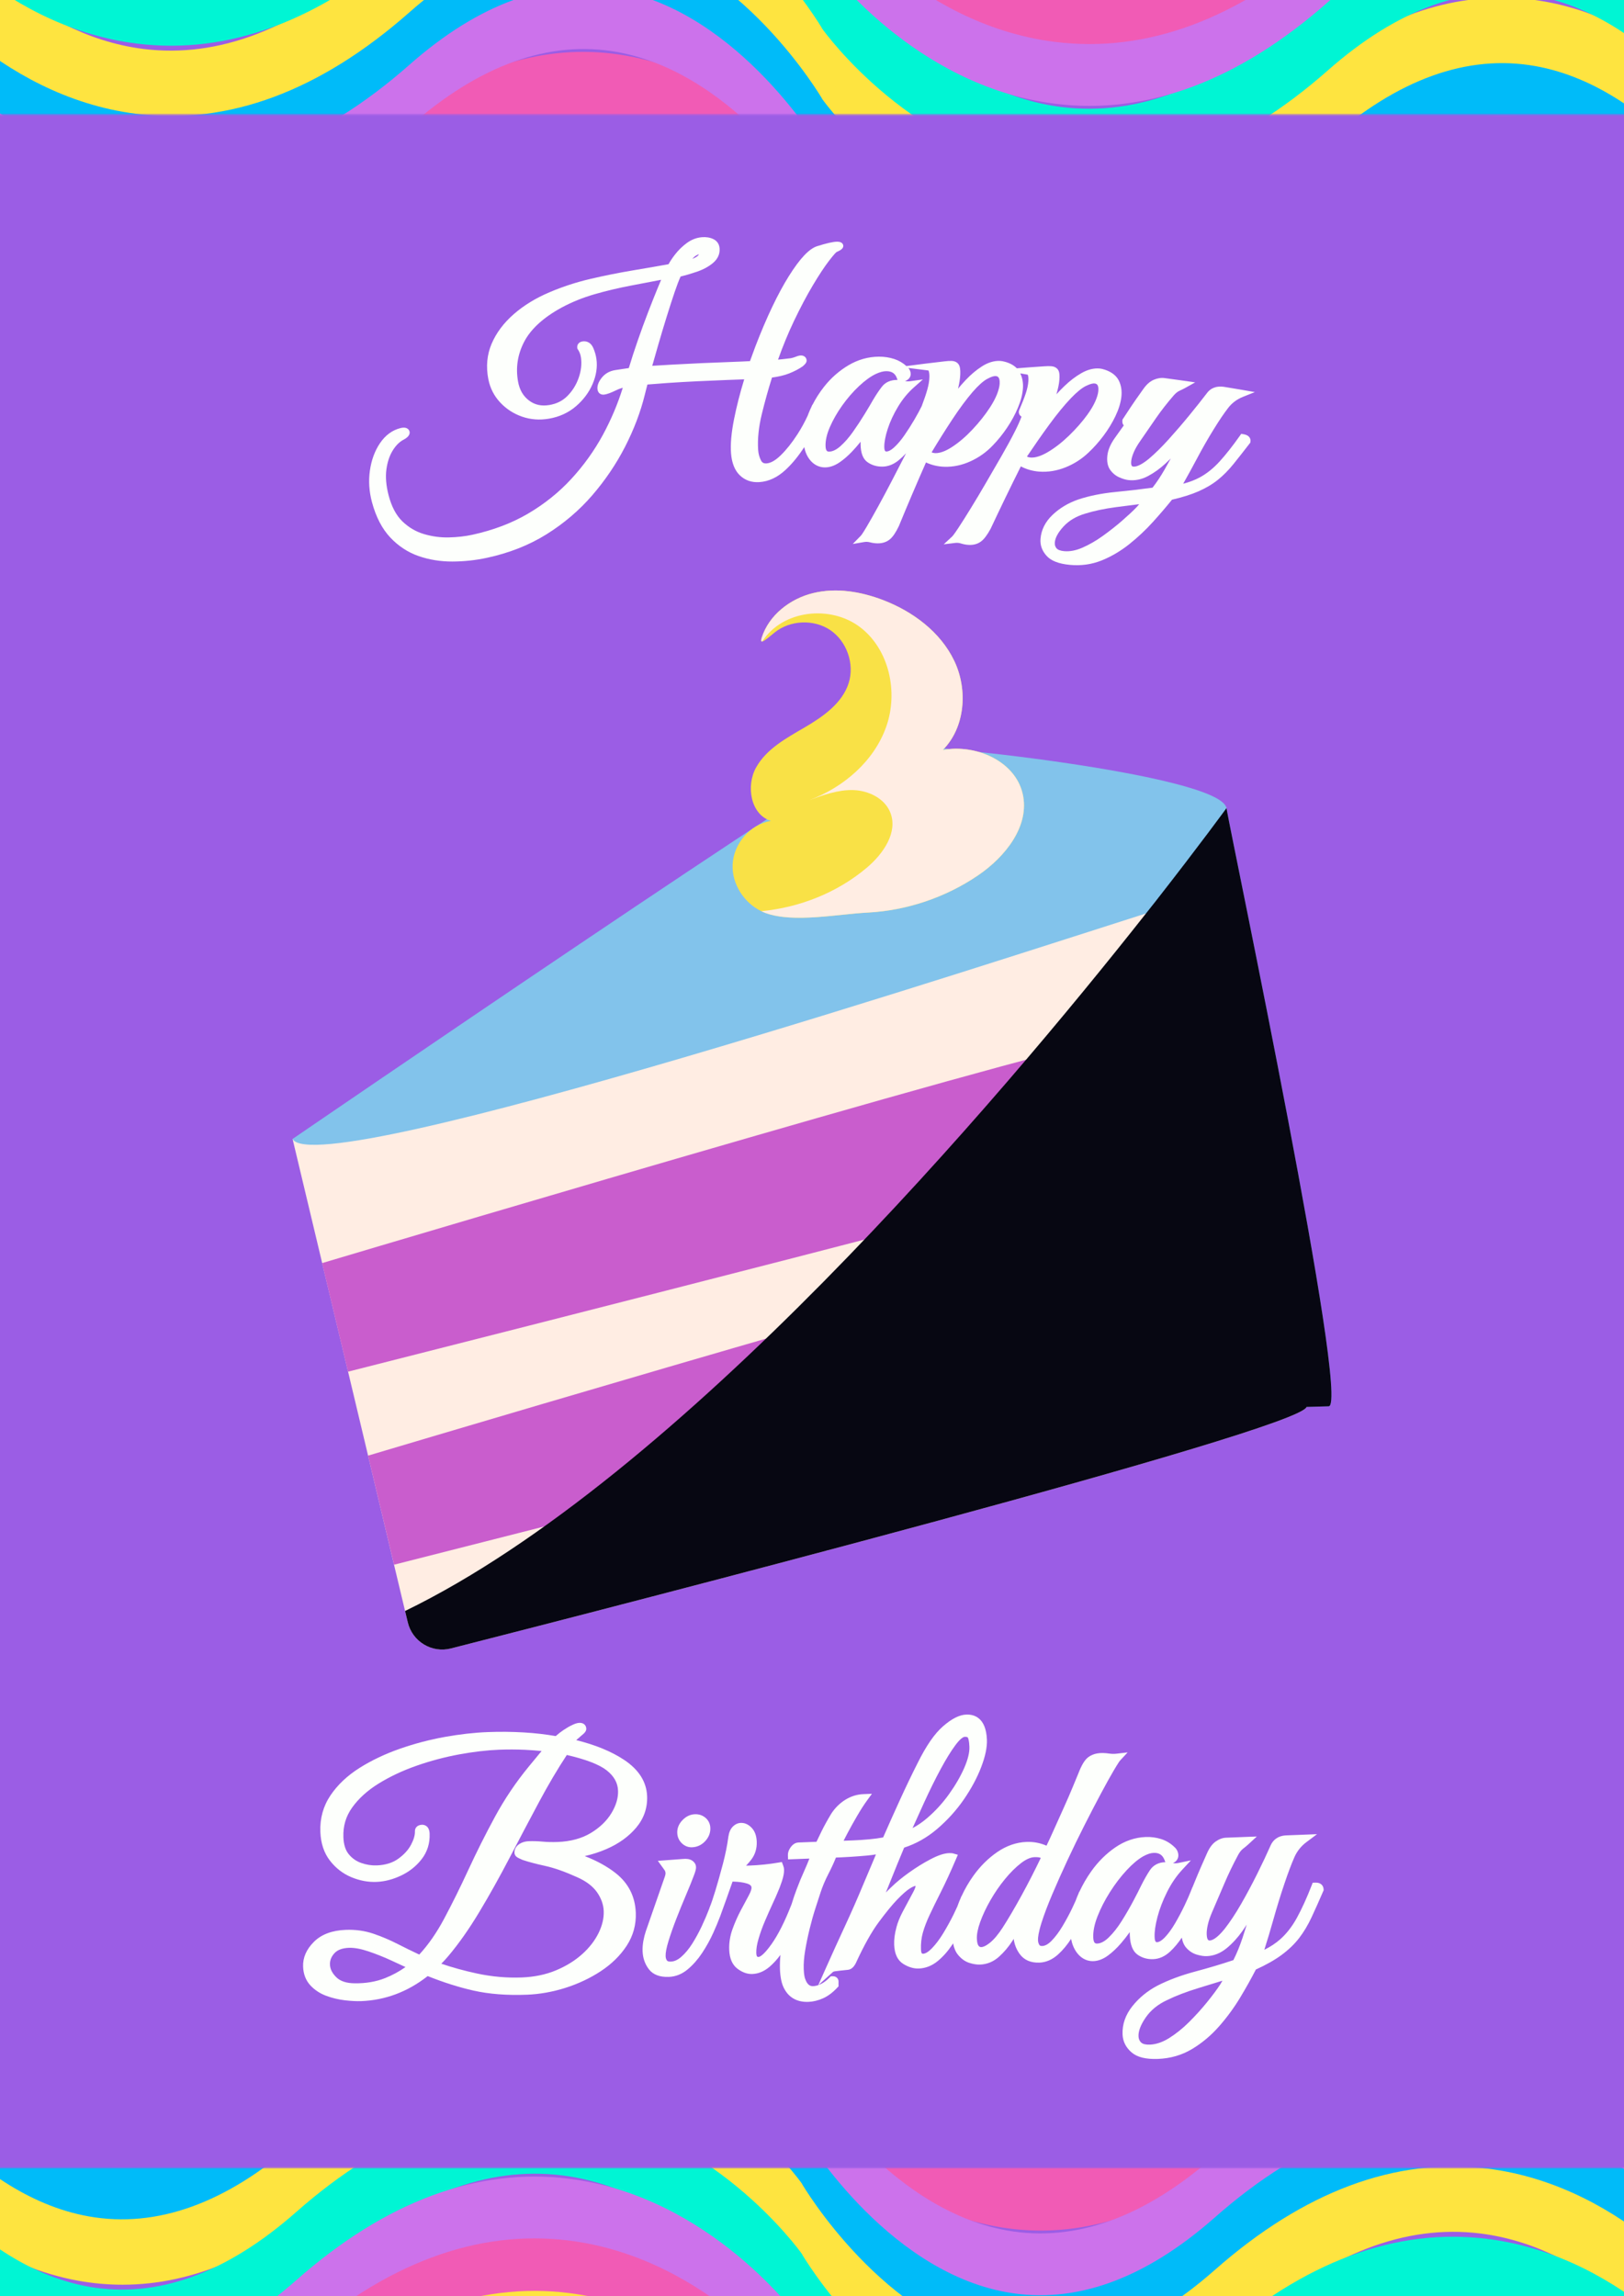
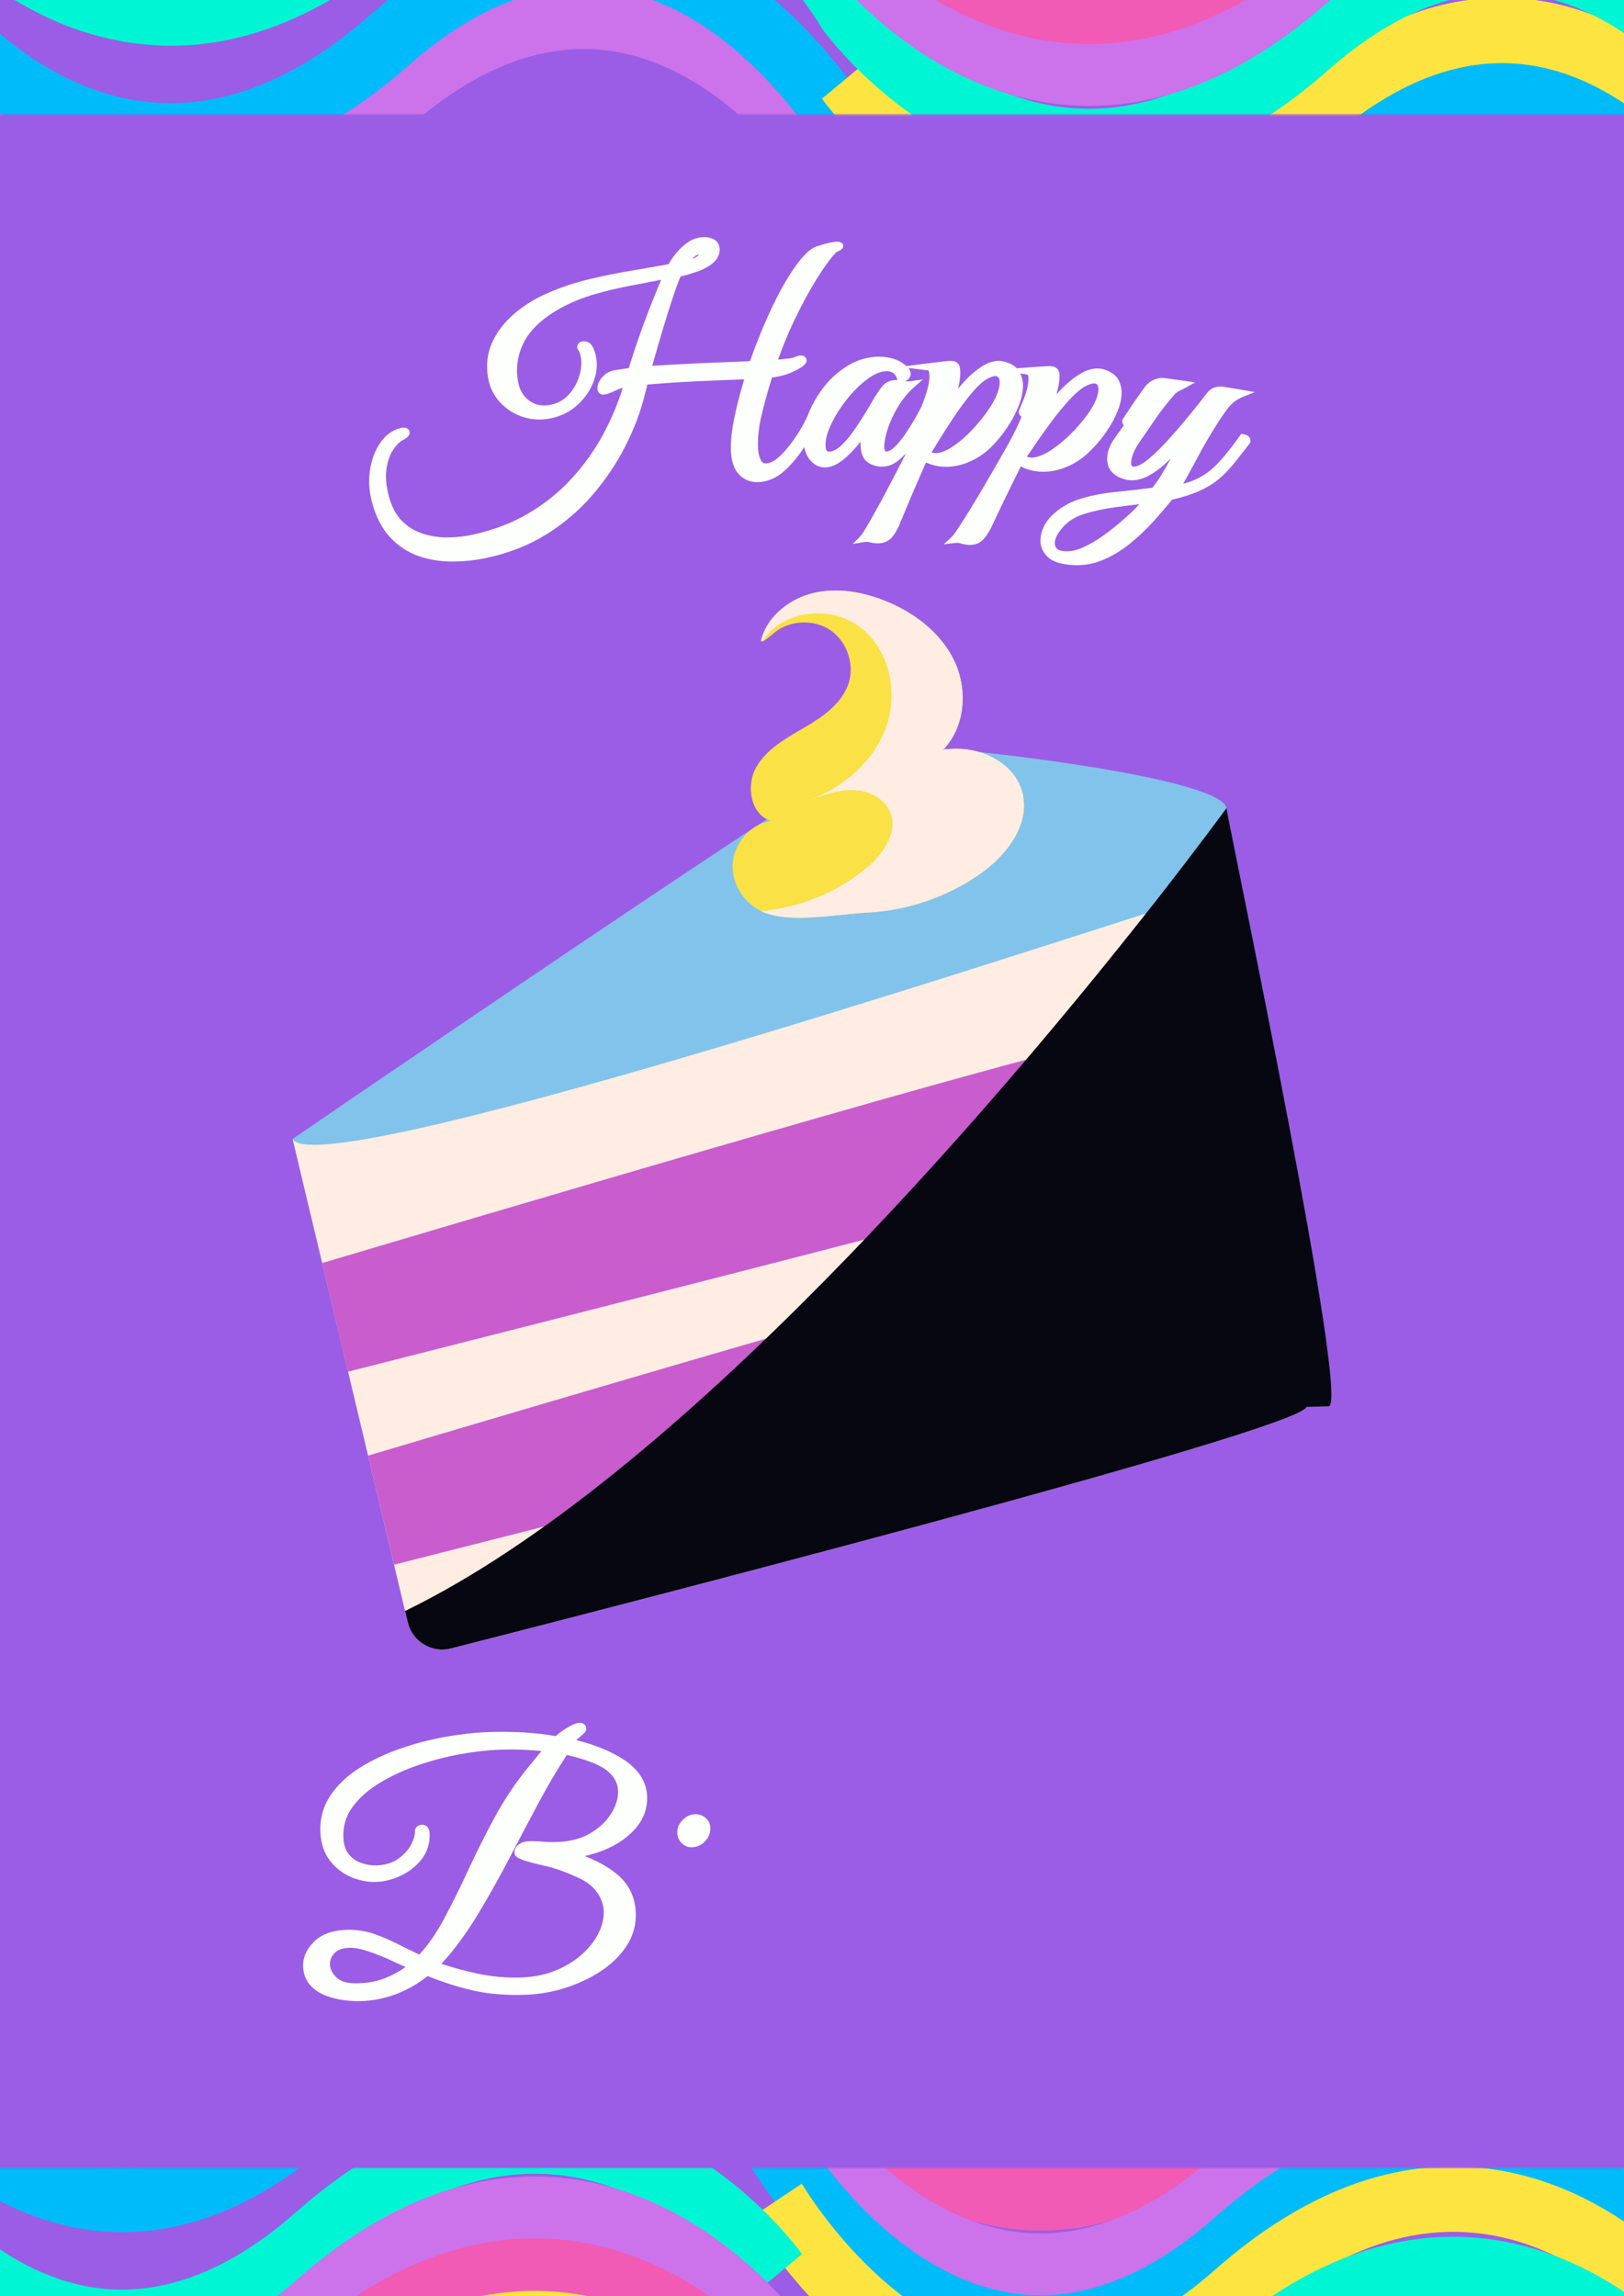
<svg xmlns="http://www.w3.org/2000/svg" width="1054" height="1490" viewBox="0 0 1054 1490" fill="none">
  <rect x="0" y="0" width="1054" height="1490" fill="#333333" stroke="none" />
  <g clip-path="url(#clip0_3562_6475)">
    <path d="M1085.51 -30.742H-31.507V1520.74H1085.51V-30.742Z" fill="#9B5DE5" />
    <mask id="mask0_3562_6475" style="mask-type:luminance" maskUnits="userSpaceOnUse" x="-23" y="-84" width="1100" height="159">
      <path d="M1076.32 74.273V-83.184L-22.317 -83.184V74.273L1076.32 74.273Z" fill="white" />
    </mask>
    <g mask="url(#mask0_3562_6475)">
-       <path d="M378.439 33.664C332.208 33.663 286.026 53.772 240.77 93.684C191.38 137.245 141.758 156.271 93.249 150.258C17.57 140.86 -30.943 73.993 -31.426 73.319L-62.598 99.166C-60.219 102.5 -3.276 180.946 88.749 192.374C148.225 199.765 207.739 177.592 265.675 126.495C311.044 86.485 356.364 70.167 400.369 78.014C480.523 92.29 533.074 181.697 533.597 182.597L567.019 160.253C564.53 155.917 504.898 53.837 407.064 36.236C397.525 34.521 387.981 33.664 378.439 33.664Z" fill="#F15BB5" />
      <path d="M378.439 -10.621C332.208 -10.623 286.026 9.487 240.77 49.399C191.38 92.959 141.758 111.986 93.249 105.972C17.57 96.574 -30.943 29.707 -31.426 29.033L-62.598 54.88C-60.219 58.214 -3.276 136.66 88.749 148.089C148.225 155.48 207.739 133.307 265.675 82.209C311.044 42.2 356.364 25.881 400.369 33.728C480.523 48.004 533.074 137.411 533.597 138.311L567.019 115.968C564.53 111.631 504.898 9.551 407.064 -8.049C397.525 -9.765 387.981 -10.621 378.439 -10.621Z" fill="#CC72EB" />
      <path d="M378.439 -50.746C332.208 -50.747 286.026 -30.638 240.77 9.274C191.38 52.835 141.758 71.861 93.249 65.847C17.57 56.45 -30.943 -10.417 -31.426 -11.091L-62.598 14.756C-60.219 18.09 -3.276 96.536 88.749 107.964C148.225 115.355 207.739 93.182 265.675 42.084C311.044 2.076 356.364 -14.243 400.369 -6.396C480.523 7.879 533.074 97.286 533.597 98.187L567.019 75.843C564.53 71.506 504.898 -30.573 407.064 -48.174C397.525 -49.889 387.981 -50.746 378.439 -50.746Z" fill="#00BBF9" />
-       <path d="M378.439 -84.812C332.208 -84.814 286.026 -64.705 240.77 -24.793C191.38 18.768 141.758 37.794 93.249 31.781C17.57 22.383 -30.943 -44.484 -31.426 -45.158L-62.598 -19.311C-60.219 -15.977 -3.276 62.469 88.749 73.897C148.225 81.289 207.739 59.115 265.675 8.018C311.044 -31.991 356.364 -48.31 400.369 -40.463C480.523 -26.188 533.074 63.22 533.597 64.12L567.019 41.777C564.53 37.44 504.898 -64.64 407.064 -82.241C397.525 -83.956 387.981 -84.812 378.439 -84.812Z" fill="#FEE440" />
      <path d="M974.495 72.719C928.264 72.717 882.082 92.827 836.826 132.739C787.436 176.299 737.814 195.325 689.305 189.312C613.626 179.914 565.113 113.047 564.63 112.373L533.458 138.22C535.837 141.555 592.781 220.001 684.805 231.428C744.281 238.82 803.795 216.647 861.731 165.549C907.099 125.54 952.42 109.221 996.425 117.069C1076.58 131.344 1129.13 220.751 1129.65 221.652L1163.07 199.308C1160.59 194.971 1100.95 92.891 1003.12 75.291C993.581 73.575 984.037 72.719 974.495 72.719Z" fill="#CC72EB" />
      <path d="M974.495 32.594C928.264 32.592 882.082 52.702 836.826 92.614C787.436 136.174 737.814 155.2 689.305 149.187C613.626 139.789 565.113 72.922 564.63 72.248L533.458 98.095C535.837 101.43 592.781 179.876 684.805 191.303C744.281 198.695 803.795 176.522 861.731 125.424C907.099 85.415 952.42 69.096 996.425 76.943C1076.58 91.219 1129.13 180.626 1129.65 181.527L1163.07 159.183C1160.59 154.846 1100.95 52.766 1003.12 35.166C993.581 33.45 984.037 32.594 974.495 32.594Z" fill="#00BBF9" />
      <path d="M974.495 -1.473C928.264 -1.474 882.082 18.636 836.826 58.547C787.436 102.108 737.814 121.134 689.305 115.12C613.626 105.723 565.113 38.856 564.63 38.182L533.458 64.029C535.837 67.363 592.781 145.809 684.805 157.237C744.281 164.629 803.795 142.456 861.731 91.358C907.099 51.349 952.42 35.03 996.425 42.877C1076.58 57.153 1129.13 146.559 1129.65 147.46L1163.07 125.116C1160.59 120.78 1100.95 18.7 1003.12 1.1C993.581 -0.616 984.037 -1.473 974.495 -1.473Z" fill="#FEE440" />
      <path d="M378.439 -130.43C332.208 -130.431 286.026 -110.322 240.77 -70.41C191.38 -26.849 141.758 -7.823 93.249 -13.837C17.57 -23.235 -30.943 -90.101 -31.426 -90.776L-62.598 -64.928C-60.219 -61.594 -3.276 16.852 88.749 28.28C148.225 35.672 207.739 13.498 265.675 -37.6C311.044 -77.608 356.364 -93.927 400.369 -86.08C480.523 -71.805 533.074 17.602 533.597 18.503L567.019 -3.841C564.53 -8.178 504.898 -110.257 407.064 -127.858C397.525 -129.573 387.981 -130.43 378.439 -130.43Z" fill="#00F5D4" />
      <path d="M974.495 -47.094C928.264 -47.095 882.082 -26.986 836.826 12.926C787.436 56.486 737.814 75.513 689.305 69.499C613.626 60.101 565.113 -6.765 564.63 -7.439L533.458 18.408C535.837 21.742 592.781 100.188 684.805 111.616C744.281 119.007 803.795 96.835 861.731 45.737C907.099 5.728 952.42 -10.591 996.425 -2.744C1076.58 11.532 1129.13 100.938 1129.65 101.839L1163.07 79.495C1160.59 75.159 1100.95 -26.921 1003.12 -44.522C993.581 -46.237 984.037 -47.094 974.495 -47.094Z" fill="#00F5D4" />
      <path d="M974.495 -91.379C928.264 -91.38 882.082 -71.271 836.826 -31.359C787.436 12.202 737.814 31.228 689.305 25.215C613.626 15.816 565.113 -51.05 564.63 -51.724L533.458 -25.877C535.837 -22.543 592.781 55.903 684.805 67.331C744.281 74.722 803.795 52.55 861.731 1.452C907.099 -38.558 952.42 -54.876 996.425 -47.029C1076.58 -32.754 1129.13 56.654 1129.65 57.554L1163.07 35.21C1160.59 30.874 1100.95 -71.206 1003.12 -88.807C993.581 -90.522 984.037 -91.379 974.495 -91.379Z" fill="#CC72EB" />
      <path d="M974.495 -131.504C928.264 -131.505 882.082 -111.396 836.826 -71.484C787.436 -27.924 737.814 -8.897 689.305 -14.911C613.626 -24.309 565.113 -91.175 564.63 -91.849L533.458 -66.002C535.837 -62.668 592.781 15.778 684.805 27.206C744.281 34.597 803.795 12.425 861.731 -38.673C907.099 -78.683 952.42 -95.001 996.425 -87.154C1076.58 -72.879 1129.13 16.528 1129.65 17.429L1163.07 -4.915C1160.59 -9.251 1100.95 -111.331 1003.12 -128.932C993.581 -130.647 984.037 -131.504 974.495 -131.504Z" fill="#F15BB5" />
    </g>
    <mask id="mask1_3562_6475" style="mask-type:luminance" maskUnits="userSpaceOnUse" x="-23" y="1406" width="1100" height="159">
      <path d="M-22.317 1406.87L-22.317 1564.33L1076.32 1564.33V1406.87H-22.317Z" fill="white" />
    </mask>
    <g mask="url(#mask1_3562_6475)">
      <path d="M675.561 1447.48C721.792 1447.48 767.974 1427.38 813.23 1387.46C862.62 1343.9 912.242 1324.88 960.751 1330.89C1036.43 1340.29 1084.94 1407.16 1085.43 1407.83L1116.6 1381.98C1114.22 1378.65 1057.28 1300.2 965.251 1288.77C905.775 1281.38 846.26 1303.56 788.325 1354.65C742.956 1394.66 697.636 1410.98 653.631 1403.13C573.477 1388.86 520.926 1299.45 520.403 1298.55L486.981 1320.89C489.47 1325.23 549.102 1427.31 646.936 1444.91C656.475 1446.63 666.019 1447.48 675.561 1447.48Z" fill="#F15BB5" />
      <path d="M675.561 1491.77C721.792 1491.77 767.974 1471.66 813.23 1431.75C862.62 1388.19 912.242 1369.17 960.751 1375.18C1036.43 1384.58 1084.94 1451.44 1085.43 1452.12L1116.6 1426.27C1114.22 1422.94 1057.28 1344.49 965.251 1333.06C905.775 1325.67 846.26 1347.84 788.325 1398.94C742.956 1438.95 697.636 1455.27 653.631 1447.42C573.477 1433.15 520.926 1343.74 520.403 1342.84L486.981 1365.18C489.47 1369.52 549.102 1471.6 646.936 1489.2C656.475 1490.92 666.019 1491.77 675.561 1491.77Z" fill="#CC72EB" />
      <path d="M675.561 1531.89C721.792 1531.9 767.974 1511.79 813.23 1471.87C862.62 1428.31 912.242 1409.29 960.751 1415.3C1036.43 1424.7 1084.94 1491.57 1085.43 1492.24L1116.6 1466.39C1114.22 1463.06 1057.28 1384.61 965.251 1373.18C905.775 1365.79 846.26 1387.97 788.325 1439.06C742.956 1479.07 697.636 1495.39 653.631 1487.54C573.477 1473.27 520.926 1383.86 520.403 1382.96L486.981 1405.31C489.47 1409.64 549.102 1511.72 646.936 1529.32C656.475 1531.04 666.019 1531.89 675.561 1531.89Z" fill="#00BBF9" />
      <path d="M675.561 1565.96C721.792 1565.96 767.974 1545.85 813.23 1505.94C862.62 1462.38 912.242 1443.35 960.751 1449.37C1036.43 1458.77 1084.94 1525.63 1085.43 1526.31L1116.6 1500.46C1114.22 1497.12 1057.28 1418.68 965.251 1407.25C905.775 1399.86 846.26 1422.03 788.325 1473.13C742.956 1513.14 697.636 1529.46 653.631 1521.61C573.477 1507.34 520.926 1417.93 520.403 1417.03L486.981 1439.37C489.47 1443.71 549.102 1545.79 646.936 1563.39C656.475 1565.1 666.019 1565.96 675.561 1565.96Z" fill="#FEE440" />
      <path d="M79.505 1408.43C125.736 1408.43 171.918 1388.32 217.174 1348.41C266.563 1304.85 316.186 1285.83 364.694 1291.84C440.374 1301.24 488.887 1368.1 489.37 1368.78L520.542 1342.93C518.163 1339.6 461.219 1261.15 369.195 1249.72C309.719 1242.33 250.204 1264.5 192.269 1315.6C146.9 1355.61 101.58 1371.93 57.575 1364.08C-22.579 1349.81 -75.13 1260.4 -75.653 1259.5L-109.075 1281.84C-106.586 1286.18 -46.954 1388.26 50.88 1405.86C60.419 1407.58 69.963 1408.43 79.505 1408.43Z" fill="#CC72EB" />
      <path d="M79.505 1448.55C125.736 1448.56 171.918 1428.45 217.174 1388.53C266.563 1344.97 316.186 1325.95 364.694 1331.96C440.374 1341.36 488.887 1408.23 489.37 1408.9L520.542 1383.05C518.163 1379.72 461.219 1301.27 369.195 1289.84C309.719 1282.45 250.204 1304.63 192.269 1355.72C146.9 1395.73 101.58 1412.05 57.575 1404.2C-22.579 1389.93 -75.13 1300.52 -75.653 1299.62L-109.075 1321.96C-106.586 1326.3 -46.954 1428.38 50.88 1445.98C60.419 1447.7 69.963 1448.55 79.505 1448.55Z" fill="#00BBF9" />
-       <path d="M79.505 1482.62C125.736 1482.62 171.918 1462.51 217.174 1422.6C266.563 1379.04 316.186 1360.01 364.694 1366.03C440.374 1375.43 488.887 1442.29 489.37 1442.97L520.542 1417.12C518.163 1413.78 461.219 1335.34 369.195 1323.91C309.719 1316.52 250.204 1338.69 192.269 1389.79C146.9 1429.8 101.58 1446.12 57.575 1438.27C-22.579 1423.99 -75.13 1334.59 -75.653 1333.69L-109.075 1356.03C-106.586 1360.37 -46.954 1462.45 50.88 1480.05C60.419 1481.76 69.963 1482.62 79.505 1482.62Z" fill="#FEE440" />
-       <path d="M675.561 1611.58C721.792 1611.58 767.974 1591.47 813.23 1551.56C862.62 1508 912.242 1488.97 960.751 1494.99C1036.43 1504.39 1084.94 1571.25 1085.43 1571.93L1116.6 1546.08C1114.22 1542.75 1057.28 1464.3 965.251 1452.87C905.775 1445.48 846.26 1467.65 788.325 1518.75C742.956 1558.76 697.636 1575.08 653.631 1567.23C573.477 1552.96 520.926 1463.55 520.403 1462.65L486.981 1484.99C489.47 1489.33 549.102 1591.41 646.936 1609.01C656.475 1610.73 666.019 1611.58 675.561 1611.58Z" fill="#00F5D4" />
+       <path d="M675.561 1611.58C721.792 1611.58 767.974 1591.47 813.23 1551.56C862.62 1508 912.242 1488.97 960.751 1494.99C1036.43 1504.39 1084.94 1571.25 1085.43 1571.93L1116.6 1546.08C1114.22 1542.75 1057.28 1464.3 965.251 1452.87C905.775 1445.48 846.26 1467.65 788.325 1518.75C742.956 1558.76 697.636 1575.08 653.631 1567.23L486.981 1484.99C489.47 1489.33 549.102 1591.41 646.936 1609.01C656.475 1610.73 666.019 1611.58 675.561 1611.58Z" fill="#00F5D4" />
      <path d="M79.505 1528.24C125.736 1528.24 171.918 1508.13 217.174 1468.22C266.563 1424.66 316.186 1405.63 364.694 1411.65C440.374 1421.05 488.887 1487.91 489.37 1488.59L520.542 1462.74C518.163 1459.41 461.219 1380.96 369.195 1369.53C309.719 1362.14 250.204 1384.31 192.269 1435.41C146.9 1475.42 101.58 1491.74 57.575 1483.89C-22.579 1469.62 -75.13 1380.21 -75.653 1379.31L-109.075 1401.65C-106.586 1405.99 -46.954 1508.07 50.88 1525.67C60.419 1527.38 69.963 1528.24 79.505 1528.24Z" fill="#00F5D4" />
      <path d="M79.505 1572.53C125.736 1572.53 171.918 1552.42 217.174 1512.51C266.563 1468.95 316.186 1449.92 364.694 1455.94C440.374 1465.34 488.887 1532.2 489.37 1532.88L520.542 1507.03C518.163 1503.69 461.219 1425.25 369.195 1413.82C309.719 1406.43 250.204 1428.6 192.269 1479.7C146.9 1519.71 101.58 1536.03 57.575 1528.18C-22.579 1513.91 -75.13 1424.5 -75.653 1423.6L-109.075 1445.94C-106.586 1450.28 -46.954 1552.36 50.88 1569.96C60.419 1571.67 69.963 1572.53 79.505 1572.53Z" fill="#CC72EB" />
      <path d="M79.505 1612.65C125.736 1612.65 171.918 1592.54 217.174 1552.63C266.563 1509.07 316.186 1490.04 364.694 1496.06C440.374 1505.46 488.887 1572.32 489.37 1573L520.542 1547.15C518.163 1543.82 461.219 1465.37 369.195 1453.94C309.719 1446.55 250.204 1468.72 192.269 1519.82C146.9 1559.83 101.58 1576.15 57.575 1568.3C-22.579 1554.03 -75.13 1464.62 -75.653 1463.72L-109.075 1486.06C-106.586 1490.4 -46.954 1592.48 50.88 1610.08C60.419 1611.79 69.963 1612.65 79.505 1612.65Z" fill="#F15BB5" />
      <path d="M79.505 1646.72C125.736 1646.72 171.918 1626.61 217.174 1586.7C266.563 1543.14 316.186 1524.11 364.694 1530.12C440.374 1539.52 488.887 1606.39 489.37 1607.06L520.542 1581.22C518.163 1577.88 461.219 1499.44 369.195 1488.01C309.719 1480.62 250.204 1502.79 192.269 1553.89C146.9 1593.9 101.58 1610.22 57.575 1602.37C-22.579 1588.09 -75.13 1498.69 -75.653 1497.79L-109.075 1520.13C-106.586 1524.47 -46.954 1626.55 50.88 1644.15C60.419 1645.86 69.963 1646.72 79.505 1646.72Z" fill="#FEE440" />
    </g>
    <path d="M847.993 912.996C843.343 928.225 399.117 1042.6 292.726 1069.71C280.28 1072.93 267.622 1065.27 264.647 1052.73L262.897 1045.41L255.733 1015.41L238.884 944.576L225.905 890.116L209.097 819.638L189.911 739.188C189.911 739.188 650.682 609.823 750.057 584.807C760.459 582.084 766.896 580.673 768.433 580.556C784.884 579.82 853.298 895.57 847.993 912.996Z" fill="#FFEDE3" />
    <path d="M795.997 524.432C799.761 546.421 876.685 912.188 862.339 912.593L847.993 912.998C847.993 912.998 766.873 587.001 756.845 588.747C755.97 588.891 751.487 590.307 743.771 592.759C660.192 619.237 206.911 768.161 189.911 739.189L189.88 739.108C189.88 739.108 558.728 486.642 574.798 483.913C590.787 481.215 792.203 502.361 795.997 524.432Z" fill="#82C3EB" />
    <path d="M738.849 756.567C734.105 761.062 317.453 866.908 225.873 890.119L209.062 819.657C262.79 803.63 719.73 667.652 724.823 674.542C730.182 681.844 744.157 751.551 738.849 756.567Z" fill="#C95DCD" />
    <path d="M760.622 883.895C756.02 888.268 361.359 988.596 255.741 1015.38L238.876 944.601C319.362 920.611 741.711 795.238 746.596 801.871C751.955 809.172 765.93 878.879 760.622 883.895Z" fill="#C95DCD" />
    <path d="M634.591 568.172C613.573 582.426 588.466 590.888 563.081 592.193C543.647 593.198 515.088 599.023 497.051 592.551C496.045 592.2 495.06 591.782 494.095 591.295C482.824 585.851 474.923 573.604 475.484 561.052C476.062 547.454 486.915 534.806 500.387 532.701C487.181 528.729 483.973 509.973 490.759 497.955C497.507 485.912 510.41 478.946 522.333 471.986C534.251 464.993 546.639 456.356 550.819 443.218C554.706 430.848 549.629 416.227 538.919 408.926C528.184 401.663 512.709 402.35 502.656 410.524C499.363 413.206 496.103 416.079 494.735 416.279C493.969 416.378 493.76 415.729 494.354 413.866C499.015 399.147 512.783 388.479 527.793 384.872C542.796 381.232 558.746 383.888 573.163 389.413C592.505 396.837 610.37 410.121 619.307 428.81C628.245 447.5 626.49 471.961 611.913 486.68C633.254 482.708 658.706 493.815 663.683 514.91C668.639 535.878 652.457 556.087 634.591 568.172Z" fill="#F9E146" />
    <path d="M634.591 568.172C613.573 582.426 588.466 590.888 563.082 592.193C543.648 593.198 515.088 599.023 497.051 592.551C496.045 592.2 495.06 591.782 494.096 591.295C519.127 588.877 543.479 579.239 562.686 562.979C573.258 554.031 582.943 540.085 577.81 527.234C574.156 518.076 563.737 513.041 553.86 512.706C543.99 512.404 534.436 515.862 525.167 519.271C547.462 510.963 567.263 493.983 575.174 471.567C583.116 449.145 577.139 421.439 558.228 406.997C539.137 392.455 507.882 395.676 494.735 416.279C493.969 416.378 493.76 415.729 494.355 413.866C499.015 399.147 512.784 388.479 527.793 384.872C542.796 381.232 558.746 383.888 573.163 389.413C592.505 396.837 610.37 410.121 619.307 428.81C628.245 447.5 626.49 471.961 611.913 486.68C633.254 482.708 658.706 493.815 663.683 514.91C668.639 535.878 652.457 556.087 634.591 568.172Z" fill="#FFEDE3" />
    <g style="mix-blend-mode:soft-light">
      <path d="M795.997 524.43C799.761 546.419 876.685 912.186 862.339 912.591L847.993 912.996C843.343 928.225 399.117 1042.6 292.726 1069.71C280.28 1072.93 267.622 1065.27 264.647 1052.73L262.897 1045.41C440.669 959.08 648.715 713.224 743.771 592.757C745.971 589.975 748.039 587.334 750.057 584.807C779.068 547.737 795.997 524.43 795.997 524.43Z" fill="#070712" />
    </g>
    <path d="M691.56 303.264C697.146 301.022 702.157 297.809 706.443 293.697C709.882 290.49 713.165 286.808 716.203 282.748C719.237 278.684 721.84 274.425 723.918 270.08C726.041 265.638 727.348 261.416 727.786 257.533C728.218 253.718 727.698 250.228 726.24 247.176C724.653 243.872 721.604 241.433 717.164 239.941C715.876 239.51 714.804 239.251 713.905 239.166C710.034 238.775 705.973 239.769 701.856 242.127C698.071 244.291 694.359 247.12 690.822 250.535C688.989 252.305 687.257 254.085 685.636 255.856C686.7 252.255 687.327 249.199 687.541 246.585C687.782 243.644 687.615 241.752 686.996 240.489C686.525 239.532 685.263 237.882 682.281 237.647C681.656 237.595 680.951 237.579 680.157 237.589C679.422 237.601 678.613 237.645 677.736 237.704C671.788 238.092 665.852 238.532 659.923 238.999C658.112 237.13 655.627 235.721 652.468 234.825C651.161 234.456 650.086 234.258 649.179 234.208C645.303 234 641.289 235.191 637.302 237.744C633.628 240.085 630.061 243.097 626.698 246.672C624.955 248.531 623.307 250.388 621.778 252.237C622.664 248.587 623.148 245.507 623.235 242.887C623.341 239.925 623.075 238.055 622.399 236.822C621.877 235.885 620.545 234.297 617.559 234.21C616.937 234.196 616.229 234.207 615.436 234.255C614.711 234.303 613.887 234.381 613.027 234.485C604.754 235.426 596.507 236.46 588.278 237.551C585.972 235.477 583.32 233.914 580.346 232.954C577.199 231.935 573.858 231.428 570.412 231.453C563.501 231.493 556.808 233.378 550.625 237.06C544.597 240.642 539.28 245.322 534.835 250.962C531.823 254.783 529.31 258.766 527.245 262.832C527.197 262.835 527.149 262.836 527.1 262.838C526.971 263.173 526.84 263.508 526.709 263.842C525.959 265.385 525.273 266.939 524.665 268.502C524.519 268.876 524.393 269.245 524.257 269.617C522.317 273.826 520.076 277.927 517.541 281.848C513.977 287.362 510.311 291.963 506.624 295.534C503.26 298.782 500.201 300.53 497.505 300.701C495.682 300.812 494.643 300.261 493.886 298.757C492.831 296.67 492.206 294.405 492.053 292.02C491.583 285.04 492.352 277.223 494.406 268.798C496.377 260.704 498.601 252.711 501.034 245.006C505.362 244.433 509.091 243.541 512.121 242.342C515.513 241 518.467 239.463 520.89 237.775C520.962 237.721 521.03 237.666 521.103 237.612C522.586 236.34 523.559 235.222 523.503 233.849C523.422 231.923 521.809 230.583 519.653 230.674C518.745 230.717 517.685 230.991 516.327 231.549C515.487 231.898 514.394 232.216 513.267 232.457C512.079 232.634 510.311 232.844 507.997 233.08C506.982 233.184 505.976 233.278 504.966 233.366C508.139 224.443 511.613 216.025 515.302 208.295C519.457 199.588 523.586 191.8 527.543 185.161C531.506 178.51 535.003 173.22 537.897 169.435C541.648 164.515 542.813 163.664 542.817 163.634C545.297 162.504 547.353 161.416 547.31 159.525C547.295 159.058 547.051 156.74 543.116 156.841C540.6 156.908 536.554 157.805 530.42 159.725C525.211 161.351 519.21 167.594 511.825 179.431C504.911 190.519 497.549 205.804 490.21 224.926C489.005 228.152 487.855 231.296 486.759 234.341C483.259 234.545 478.994 234.727 474.037 234.906C468.096 235.121 461.825 235.366 455.255 235.657C448.68 235.951 442.276 236.275 436.042 236.624C431.354 236.882 427.113 237.152 423.32 237.385C424.538 233.054 425.844 228.456 427.261 223.594C429.015 217.535 430.819 211.53 432.663 205.595C434.495 199.671 436.249 194.277 437.891 189.434C439.294 185.308 440.578 181.958 441.717 179.439C445.154 178.603 448.671 177.57 452.186 176.367C456.441 174.908 459.996 172.993 462.76 170.641C465.857 168.007 467.312 164.81 467.021 161.141C466.748 157.662 464.633 155.949 462.901 155.121C460.741 154.102 458.254 153.698 455.512 153.931C452.019 154.236 448.716 155.516 445.678 157.757C442.911 159.798 440.421 162.206 438.288 164.927C436.534 167.164 435.054 169.35 433.885 171.459C426.838 172.737 419.023 174.087 410.641 175.485C401.632 176.994 392.396 178.847 383.206 180.988C373.891 183.167 364.897 186.108 356.546 189.702C347.747 193.408 339.976 198.174 333.472 203.833C326.889 209.565 322.049 216.061 319.06 223.096C316.029 230.217 315.352 237.947 316.936 246.057C318.075 251.88 320.682 256.955 324.636 261.176C328.58 265.392 333.345 268.473 338.799 270.366C344.315 272.288 350.143 272.725 356.206 271.701C362.962 270.557 368.852 267.872 373.765 263.669C378.584 259.549 382.238 254.683 384.604 249.18C386.978 243.65 387.835 238.183 387.087 232.936C386.751 230.577 386.076 228.189 385.059 225.853C383.167 221.504 379.867 221.295 378.061 221.559C375.736 221.896 374.335 223.643 374.66 225.807C374.689 225.993 374.714 226.181 374.744 226.367C374.862 226.52 374.983 226.673 375.102 226.826C375.206 226.972 375.537 227.433 376.135 228.718C376.558 229.642 376.876 230.732 377.055 231.973C377.666 236.092 377.178 240.494 375.619 245.043C374.061 249.578 371.61 253.561 368.342 256.877C365.181 260.083 361.34 262.021 356.561 262.822C351.433 263.678 347.151 262.761 343.435 259.972C339.578 257.088 337.212 253.066 336.235 247.675C334.615 238.765 335.888 230.07 340.161 221.845C344.422 213.622 352.589 206.069 364.498 199.591C371.033 196.057 378.243 193.13 385.895 190.928C393.672 188.689 401.758 186.778 409.915 185.247C416.442 184.02 422.864 182.799 429.082 181.576C428.463 183.053 427.729 184.797 426.901 186.806C425.084 191.217 423.018 196.394 420.717 202.357C418.399 208.378 416.074 214.723 413.828 221.216C411.732 227.257 409.813 233.18 408.103 238.852C406.543 239.061 405.056 239.284 403.605 239.515C401.68 239.829 400.186 240.054 398.993 240.217C395.449 240.844 392.57 242.535 390.457 245.225C388.352 247.894 387.467 250.442 387.797 252.758C388.176 255.418 390.284 256.331 392.197 256.061C394.015 255.806 396.413 254.934 399.615 253.38C400.738 252.802 401.954 252.299 403.225 251.919C403.519 251.83 403.849 251.737 404.189 251.647C400.918 262.178 396.58 272.387 391.349 282.062C385.684 292.523 378.709 302.214 370.64 310.942C362.592 319.65 353.204 327.142 342.681 333.323C332.18 339.491 320.103 344.049 306.647 347.007C301.957 348.036 296.781 348.62 291.266 348.746C285.851 348.874 280.426 348.138 275.12 346.564C269.934 345.025 265.251 342.278 261.19 338.369C257.16 334.486 254.112 328.778 252.196 321.379C250.589 315.148 250.104 309.482 250.788 304.534C251.47 299.625 252.903 295.424 255.069 292.034C257.148 288.774 259.559 286.462 262.345 285.103C265.743 283.205 266.087 281.284 265.784 280.003C265.644 279.433 264.723 276.635 259.965 277.789C254.634 279.093 250.105 282.418 246.578 287.646C243.232 292.604 241.042 298.576 240.071 305.358C239.106 312.109 239.574 319.031 241.429 325.927C244.004 335.516 248.023 343.197 253.306 348.805C258.604 354.426 264.803 358.476 271.755 360.875C278.604 363.239 285.928 364.417 293.567 364.396C301.105 364.375 308.631 363.574 315.984 361.99C330.372 358.894 343.328 353.819 354.671 346.731C365.975 339.668 375.941 331.19 384.37 321.421C392.75 311.706 399.922 301.132 405.663 289.94C411.383 278.763 415.754 267.363 418.528 255.985C418.788 254.862 419.115 253.604 419.486 252.217C419.717 251.344 419.957 250.448 420.186 249.528C423.879 249.211 428.302 248.87 433.445 248.515C439.548 248.104 445.925 247.727 452.575 247.41C459.23 247.093 465.557 246.832 471.53 246.593C475.846 246.433 479.674 246.296 482.995 246.167C480.23 255.221 478.042 263.846 476.443 271.838C474.633 280.893 473.988 288.418 474.457 294.241C474.963 300.561 476.915 305.345 480.208 308.488C483.612 311.729 487.855 313.192 492.848 312.859C498.85 312.46 504.484 309.834 509.675 305.061C514.083 301.001 518.203 295.986 521.964 290.132C522.609 293.34 523.805 296.083 525.554 298.309C530.063 304.042 537.4 305.164 544.874 300.048C547.634 298.163 550.351 295.81 552.965 293.059C554.942 290.969 556.826 288.822 558.55 286.654C558.53 287.224 558.539 287.789 558.54 288.37C558.629 294.151 560.149 297.958 563.157 300.014C565.89 301.892 569.058 302.827 572.581 302.81C576.306 302.796 579.871 301.415 583.204 298.717C584.87 297.368 586.484 295.829 588.043 294.146C585.039 299.991 581.985 305.915 578.947 311.757C575.815 317.785 572.794 323.467 569.932 328.665C567.066 333.871 564.586 338.273 562.531 341.738C559.843 346.284 558.935 347.41 558.665 347.682C556.919 349.452 555.184 351.224 553.454 352.998C555.91 352.571 558.372 352.153 560.833 351.741C562.118 351.529 563.335 351.585 564.572 351.91C566.348 352.378 568.106 352.605 569.813 352.596C572.891 352.576 575.493 351.692 577.559 349.967C579.472 348.371 581.34 345.625 583.344 341.469C589.033 327.637 594.909 313.847 600.974 300.099C604.747 301.847 608.783 302.783 613.031 302.898C618.748 303.058 624.429 301.846 629.962 299.305C635.43 296.799 640.267 293.344 644.349 289.034C647.628 285.659 650.721 281.837 653.56 277.627C656.392 273.429 658.785 269.046 660.646 264.604C662.552 260.068 663.656 255.792 663.905 251.885C664.137 248.33 663.53 245.113 662.161 242.281C663.774 242.568 665.392 242.833 667.003 243.126C667.003 243.125 667.09 243.23 667.177 243.557C667.441 244.572 667.526 245.839 667.428 247.313C667.269 249.696 666.706 252.357 665.753 255.238C664.766 258.219 663.326 261.885 661.482 266.113C661.449 266.207 661.414 266.301 661.382 266.394C660.923 268.005 661.541 269.512 662.974 270.352C662.047 272.92 660.642 276.067 658.782 279.759C656.328 284.63 653.402 290.005 650.105 295.726C646.76 301.531 643.342 307.439 639.954 313.249C636.547 319.123 633.24 324.657 630.131 329.705C627.012 334.773 624.326 339.047 622.107 342.407C619.202 346.813 618.24 347.9 617.956 348.16C616.129 349.843 614.307 351.529 612.494 353.219C614.971 352.912 617.449 352.611 619.93 352.317C621.218 352.161 622.436 352.279 623.657 352.665C625.416 353.215 627.155 353.539 628.865 353.603C631.941 353.727 634.586 352.97 636.733 351.349C638.725 349.842 640.716 347.198 642.922 343.139C649.274 329.598 655.81 316.105 662.536 302.663C666.231 304.588 670.215 305.714 674.456 306.038C680.162 306.465 685.899 305.528 691.56 303.264ZM535.793 289.471C535.673 285.882 536.596 281.777 538.549 277.254C540.579 272.561 543.279 267.815 546.599 263.148C549.928 258.48 553.594 254.24 557.524 250.547C561.373 246.938 565.053 244.279 568.413 242.672C570.997 241.474 573.284 240.875 575.156 240.865C578.871 240.858 581.047 242.331 582.179 245.632C582.285 245.94 582.392 246.248 582.497 246.555C578.254 246.456 574.732 247.944 572.427 250.875C570.635 253.16 568.694 256.037 566.642 259.497C565.322 261.845 563.484 264.931 561.188 268.687C558.891 272.439 556.349 276.306 553.621 280.18C550.987 283.925 548.214 287.094 545.369 289.604C542.848 291.827 540.455 292.996 538.247 293.064C537.323 293.092 535.909 293.134 535.793 289.471ZM646.009 244.043C647.07 244.097 649.046 244.202 648.793 248.971C648.699 250.803 648.137 253.065 647.133 255.669C646.097 258.342 644.528 261.313 642.458 264.488C639.376 269.218 635.585 273.981 631.207 278.654C626.874 283.275 622.419 287.1 617.94 290.022C613.743 292.755 610.082 294.123 607.001 294.051C606.114 294.03 605.337 293.853 604.633 293.517C609.112 286.072 613.614 278.924 618.021 272.226C622.765 265.034 627.227 259.031 631.236 254.379C634.848 250.218 638.008 247.385 640.592 245.944C643.719 244.211 645.332 244.008 646.009 244.043ZM602.772 240.838C603.09 241.846 603.231 243.104 603.202 244.577C603.161 246.958 602.722 249.649 601.91 252.575C601.08 255.591 599.822 259.286 598.199 263.567C596.993 266.035 595.388 268.988 593.431 272.342C591.445 275.737 589.285 279.129 587 282.437C584.795 285.621 582.527 288.298 580.256 290.361C578.369 292.082 576.65 293 575.28 292.999C574.839 292.998 573.928 293.002 573.914 289.885C573.908 286.826 574.647 282.925 576.141 278.322C577.656 273.655 579.894 268.812 582.818 263.951C585.705 259.137 589.145 254.943 593.03 251.481C595.001 249.725 596.976 247.973 598.963 246.225C596.225 246.6 593.491 246.98 590.758 247.373C589.556 247.544 588.452 247.506 587.364 247.244C588.043 247.051 588.598 246.752 589.006 246.461C590.317 245.527 591.039 244.217 591.056 242.749C591.063 241.291 590.515 239.933 589.53 238.779C593.882 239.313 598.236 239.841 602.577 240.417C602.576 240.412 602.676 240.526 602.772 240.838ZM451.504 165.997C452.815 165.17 453.474 165.058 453.647 165.042C453.653 165.047 453.675 165.039 453.677 165.039C453.561 165.22 453.38 165.479 453.055 165.829C452.601 166.322 451.579 167.088 449.326 167.988C450.056 167.115 450.781 166.45 451.504 165.997ZM710.263 248.838C711.315 248.942 713.288 249.142 712.811 253.892C712.625 255.724 711.959 257.951 710.828 260.505C709.668 263.126 707.951 266.013 705.73 269.087C702.419 273.668 698.402 278.238 693.798 282.696C689.245 287.104 684.6 290.707 679.984 293.412C675.658 295.941 671.921 297.129 668.852 296.911C667.969 296.846 667.196 296.638 666.51 296.263C671.342 289.052 676.187 282.119 680.92 275.641C685.999 268.681 690.76 262.899 694.991 258.45C698.802 254.469 702.102 251.787 704.754 250.474C707.96 248.89 709.585 248.77 710.263 248.838Z" fill="#FDFFFC" />
    <path d="M807.291 281.819C806.722 281.719 806.153 281.619 805.584 281.521C805.275 281.958 804.966 282.394 804.656 282.832C800.026 289.384 795.616 294.995 791.53 299.482C787.56 303.839 783.262 307.304 778.744 309.758C775.596 311.467 771.956 312.854 767.906 313.913C771.01 308.426 773.982 302.989 776.771 297.722C780.304 291.04 784.042 284.51 787.883 278.317C791.321 272.737 794.431 268.167 797.103 264.704C799.546 261.526 802.756 259.114 806.648 257.544C809.231 256.502 811.822 255.465 814.418 254.438C807.853 253.27 801.284 252.157 794.711 251.088C788.648 250.11 785.296 252.555 783.562 254.8C780.13 259.296 776.17 264.285 771.801 269.611C767.448 274.927 762.964 280.131 758.493 285.085C754.082 289.982 749.778 294.215 745.723 297.662C739.887 302.484 736.831 302.944 735.515 302.784C734.956 302.716 733.775 302.565 734.22 298.928C734.398 297.422 734.931 295.634 735.777 293.607C736.647 291.515 737.956 289.196 739.656 286.717C743.414 281.232 746.971 276.079 750.324 271.246C753.599 266.508 757.469 261.556 761.8 256.546C763.028 255.147 764.27 254.162 765.488 253.601C767.095 252.864 768.475 252.168 769.591 251.54C771.612 250.4 773.637 249.266 775.669 248.136C769.058 247.16 762.445 246.232 755.826 245.355C753.535 245.05 751.121 245.437 748.682 246.508C746.246 247.574 744.037 249.561 741.952 252.545C740.454 254.6 738.754 257.004 736.852 259.761C734.946 262.523 733.247 265.067 731.746 267.379C730.285 269.639 729.325 271.106 728.851 271.779C728.74 271.938 728.628 272.096 728.516 272.254C728.494 272.441 728.474 272.631 728.451 272.82C728.264 274.422 728.762 275.44 729.352 276.057C727.36 278.819 725.372 281.606 723.402 284.412C720.646 288.327 719.078 292.109 718.69 295.655C718.265 299.527 718.903 302.651 720.555 304.944C722.129 307.125 724.124 308.761 726.486 309.787C728.678 310.745 730.566 311.315 732.28 311.521C736.571 312.034 740.873 311.169 745.095 308.927C749.027 306.844 752.858 304.093 756.52 300.706C757.656 299.657 758.76 298.601 759.848 297.522C758.558 299.887 757.215 302.282 755.84 304.693C753.31 309.096 750.69 313.056 748.004 316.468C740.252 317.534 732.139 318.472 723.851 319.275C714.973 320.145 706.88 321.789 699.788 324.14C693.353 326.363 687.75 329.724 683.166 334.069C678.381 338.602 675.759 343.883 675.303 349.715C674.985 353.822 676.341 357.533 679.33 360.781C682.31 364.016 687.207 365.876 694.322 366.557C701.604 367.254 708.555 366.283 715.007 363.676C721.317 361.131 727.341 357.571 732.948 353.1C738.456 348.693 743.659 343.827 748.362 338.606C752.798 333.694 756.924 328.879 760.643 324.27C767.431 322.691 773.219 320.878 777.838 318.84C782.701 316.692 786.98 314.161 790.524 311.289C794.037 308.451 797.424 305.008 800.604 301.061C803.673 297.246 807.205 292.743 811.117 287.69C811.231 287.543 811.343 287.398 811.457 287.25C811.49 287.071 811.522 286.891 811.555 286.711C811.884 284.865 810.975 282.472 807.291 281.819ZM685.699 355.804C684.81 354.769 684.453 353.515 684.587 351.96C684.847 348.956 686.727 345.491 690.215 341.689C693.769 337.813 698.548 334.98 704.466 333.264C710.01 331.538 716.617 330.133 724.117 329.127C729.184 328.448 734.265 327.8 739.357 327.183C738.792 327.891 738.266 328.492 737.795 328.986C735.316 331.576 732.09 334.577 728.245 337.92C724.388 341.268 720.172 344.585 715.708 347.787C711.33 350.932 706.869 353.501 702.458 355.418C698.27 357.242 694.303 357.998 690.654 357.666C688.232 357.443 686.565 356.82 685.699 355.804Z" fill="#FDFFFC" />
    <path d="M404.905 1141.92C396.718 1136.52 386.331 1132.26 373.978 1129.22C374.979 1128.3 376.106 1127.31 377.317 1126.3C379.386 1124.67 380.571 1123.41 380.507 1121.75C380.432 1119.8 379.019 1117.89 376.032 1118C374.679 1118.06 373.125 1118.53 371.354 1119.42C369.603 1120.23 367.687 1121.34 365.66 1122.71C363.97 1123.85 362.294 1125.15 360.664 1126.59C354.204 1125.46 347.292 1124.66 340.091 1124.23C332.404 1123.77 324.472 1123.69 316.513 1124C307.834 1124.33 298.458 1125.39 288.646 1127.15C278.83 1128.91 269.014 1131.5 259.472 1134.83C249.862 1138.2 241.062 1142.38 233.318 1147.27C225.416 1152.26 219.084 1158.24 214.497 1165.05C209.79 1172.03 207.575 1180.01 207.913 1188.75C208.197 1196.12 210.262 1202.36 214.048 1207.3C217.781 1212.18 222.458 1215.82 227.948 1218.12C239.17 1222.83 249.96 1222 260.282 1217.11C265.684 1214.56 270.203 1210.96 273.713 1206.4C277.35 1201.68 279.072 1196.13 278.832 1189.91C278.613 1184.24 274.659 1184.1 273.869 1184.13C270.598 1184.26 269.214 1186.38 269.293 1188.43C269.385 1190.81 268.547 1193.71 266.802 1197.04C265.025 1200.43 262.218 1203.51 258.454 1206.21C254.781 1208.85 250.085 1210.3 244.498 1210.51C241.163 1210.64 237.78 1210.11 234.442 1208.93C231.2 1207.79 228.55 1205.93 226.335 1203.24C224.216 1200.67 223.05 1196.98 222.868 1192.28C222.588 1185.03 224.444 1178.72 228.543 1172.97C232.725 1167.11 238.505 1161.87 245.722 1157.41C253.075 1152.86 261.379 1148.96 270.404 1145.81C279.472 1142.64 288.773 1140.17 298.051 1138.47C307.339 1136.77 316.048 1135.75 323.937 1135.44C329.693 1135.22 335.348 1135.24 340.746 1135.5C344.417 1135.68 348.018 1135.95 351.504 1136.29L343.288 1146.24C334.853 1156.49 327.406 1167.55 321.154 1179.11C314.957 1190.57 309.158 1202.13 303.92 1213.48C298.735 1224.71 293.438 1235.4 288.179 1245.25C283.381 1254.24 277.98 1262.01 272.107 1268.37C267.322 1266.13 262.636 1263.83 258.153 1261.54C252.953 1258.88 247.599 1256.61 242.236 1254.8C236.672 1252.92 230.655 1252.09 224.348 1252.34C215.49 1252.68 208.552 1255.29 203.728 1260.11C198.848 1264.98 196.487 1270.4 196.711 1276.2C196.9 1281.08 198.483 1285.16 201.416 1288.34C204.191 1291.34 207.659 1293.63 211.728 1295.14C215.591 1296.57 219.634 1297.54 223.743 1298.03C227.781 1298.51 231.418 1298.69 234.552 1298.57C250.149 1297.97 264.618 1292.51 277.58 1282.33C287.847 1286.45 297.877 1289.62 307.415 1291.77C317.474 1294.03 329.106 1294.92 341.985 1294.42C350.253 1294.1 358.655 1292.61 366.959 1289.98C375.274 1287.34 382.995 1283.7 389.907 1279.16C396.926 1274.54 402.577 1269 406.705 1262.68C410.939 1256.2 412.933 1248.97 412.633 1241.19C412.229 1230.72 407.887 1222.13 399.726 1215.64C394.241 1211.28 387.465 1207.54 379.499 1204.47C384.404 1203.37 389.125 1201.84 393.618 1199.89C401.571 1196.44 408.052 1191.78 412.885 1186.03C417.887 1180.09 420.275 1173.21 419.981 1165.58C419.62 1156.24 414.548 1148.28 404.905 1141.92ZM287.157 1273.55C288.132 1272.58 289.437 1271.13 291.05 1269.24C297.782 1261.26 304.546 1251.63 311.151 1240.62C317.7 1229.72 324.252 1217.99 330.627 1205.77C337.047 1193.46 343.48 1181.27 349.748 1169.55C355.727 1158.36 361.821 1148.04 367.876 1138.85C380.259 1141.7 388.959 1145.05 393.75 1148.83C398.514 1152.6 400.925 1156.91 401.121 1162C401.301 1166.64 399.874 1171.52 396.883 1176.5C393.845 1181.56 389.325 1185.93 383.447 1189.48C377.585 1193.02 370.361 1194.98 361.975 1195.31C358.553 1195.44 355.282 1195.37 352.253 1195.09C348.989 1194.79 345.898 1194.7 343.065 1194.81C340.801 1194.89 338.772 1195.51 337.033 1196.65C334.92 1198.03 333.806 1200.06 333.895 1202.36C333.921 1203.05 334.208 1204.36 335.813 1205.34C336.172 1205.56 336.841 1205.93 339.078 1206.92C342.773 1208.19 347.757 1209.51 353.887 1210.86C359.753 1212.15 366.72 1214.61 374.614 1218.18C380.398 1220.74 384.722 1224.02 387.465 1227.92C390.19 1231.8 391.656 1235.91 391.819 1240.15C391.996 1244.73 390.873 1249.52 388.483 1254.39C386.044 1259.36 382.437 1264 377.758 1268.17C373.041 1272.39 367.323 1275.91 360.765 1278.64C354.217 1281.37 346.785 1282.91 338.677 1283.23C328.977 1283.6 319.151 1282.73 309.474 1280.64C301.261 1278.87 293.523 1276.74 286.411 1274.3C286.68 1274.03 286.929 1273.78 287.157 1273.55ZM263.171 1276.48C259.059 1279.38 254.651 1281.77 250.016 1283.62C244.107 1285.98 237.422 1287.12 230.143 1287.01L230.122 1287.01C224.845 1286.97 220.853 1285.65 218.257 1283.08C215.604 1280.46 214.261 1277.79 214.15 1274.91C214.045 1272.2 214.979 1269.79 217.005 1267.54C218.981 1265.35 222.156 1264.16 226.441 1263.99C229.914 1263.86 234.182 1264.64 239.123 1266.3C244.264 1268.04 249.436 1270.11 254.491 1272.46C257.743 1273.98 260.637 1275.32 263.171 1276.48Z" fill="#FDFFFC" />
    <path d="M449.167 1198.75C452.49 1198.62 455.356 1197.28 457.688 1194.76C460.021 1192.25 461.141 1189.35 461.018 1186.17C460.915 1183.51 459.811 1181.23 457.82 1179.57C455.887 1177.97 453.594 1177.2 451.007 1177.3C447.975 1177.42 445.255 1178.71 442.927 1181.14C440.567 1183.59 439.432 1186.39 439.55 1189.46C439.652 1192.08 440.644 1194.32 442.495 1196.12C444.359 1197.94 446.665 1198.85 449.167 1198.75Z" fill="#FDFFFC" />
-     <path d="M853.72 1221.69L851.959 1221.76L851.32 1223.4C848.133 1231.61 844.903 1238.7 841.721 1244.5C838.628 1250.14 834.971 1254.84 830.853 1258.48C827.977 1261.03 824.531 1263.3 820.562 1265.28C822.671 1258.64 824.631 1252.1 826.407 1245.75C828.655 1237.72 831.097 1229.8 833.665 1222.21C835.96 1215.39 838.093 1209.71 840.006 1205.35C841.755 1201.35 844.399 1198.01 847.865 1195.42L854.769 1190.25L834.876 1191.02C828.761 1191.26 825.974 1194.63 824.702 1197.44C822.216 1203.07 819.265 1209.33 815.929 1216.03C812.602 1222.72 809.083 1229.3 805.472 1235.59C801.909 1241.8 798.293 1247.25 794.748 1251.78C789.617 1258.14 786.534 1259.18 785.152 1259.23C784.558 1259.25 783.324 1259.3 783.167 1255.22C783.102 1253.54 783.338 1251.48 783.869 1249.1C784.414 1246.65 785.353 1243.88 786.66 1240.85C789.552 1234.17 792.254 1227.87 794.768 1221.95C797.23 1216.15 800.2 1209.99 803.586 1203.68C804.552 1201.92 805.598 1200.6 806.695 1199.75C808.141 1198.63 809.373 1197.6 810.356 1196.69L815.687 1191.76L795.718 1192.53C793.41 1192.62 791.112 1193.48 788.885 1195.09C786.666 1196.7 784.815 1199.27 783.243 1202.91C782.102 1205.43 780.804 1208.37 779.355 1211.72C777.898 1215.08 776.607 1218.16 775.474 1220.96C774.818 1222.58 774.308 1223.83 773.911 1224.77L773.84 1224.78L773.256 1226.3L773.001 1226.86L773.004 1226.93C771.932 1229.67 770.515 1232.9 768.761 1236.57C766.909 1240.44 764.851 1244.32 762.645 1248.1C760.515 1251.75 758.278 1254.82 755.998 1257.22C754.1 1259.21 752.34 1260.29 750.908 1260.35C750.448 1260.36 749.491 1260.4 749.357 1256.93C749.225 1253.53 749.847 1249.18 751.205 1244C752.582 1238.75 754.682 1233.28 757.447 1227.75C760.18 1222.28 763.467 1217.45 767.216 1213.4L772.92 1207.25L764.7 1208.95C763.498 1209.2 762.371 1209.21 761.265 1208.97C761.946 1208.73 762.481 1208.37 762.883 1208.02C764.156 1206.93 764.821 1205.43 764.758 1203.8C764.684 1201.87 763.848 1200.11 762.395 1198.76C759.82 1196.24 756.84 1194.43 753.539 1193.39C750.348 1192.39 746.988 1191.95 743.549 1192.08C736.641 1192.35 730.03 1194.6 723.901 1198.79C717.931 1202.87 712.647 1208.12 708.195 1214.4C705.179 1218.66 702.643 1223.09 700.545 1227.6L700.414 1227.61L700.013 1228.7C699.305 1230.29 698.663 1231.89 698.073 1233.5C697.433 1234.95 696.692 1236.57 695.837 1238.35C694.05 1242.08 691.961 1245.96 689.63 1249.87C687.363 1253.67 684.963 1256.88 682.496 1259.41C680.37 1261.59 678.343 1262.73 676.469 1262.81C675.077 1262.86 674.763 1262.4 674.61 1262.18C674.028 1261.33 673.721 1260.3 673.672 1259.03C673.608 1257.37 673.951 1254.07 675.952 1247.74C677.624 1242.45 679.976 1236.23 682.943 1229.24C685.931 1222.2 689.256 1214.75 692.827 1207.08C696.392 1199.43 700.091 1191.82 703.82 1184.47C707.546 1177.12 711.106 1170.27 714.401 1164.1C717.681 1157.96 720.505 1152.87 722.792 1148.99C725.881 1143.76 726.72 1142.71 726.904 1142.51L731.842 1137.18L724.623 1138.02C723.093 1138.2 721.497 1138.17 719.873 1137.93C713.995 1137.08 709.638 1137.74 706.228 1140.34C703.978 1142.06 701.955 1145.4 699.893 1150.78C699.011 1152.87 697.755 1155.9 696.127 1159.87C694.509 1163.81 692.619 1168.17 690.509 1172.83C688.36 1177.57 686.216 1182.34 684.073 1187.15C682.362 1190.99 680.732 1194.53 679.211 1197.71C675.069 1195.92 670.727 1195.1 666.265 1195.27C659.631 1195.52 653.224 1197.74 647.221 1201.86C641.388 1205.86 636.176 1211.03 631.727 1217.24C628.683 1221.49 626.127 1225.95 624.022 1230.56L623.923 1230.56L623.646 1231.34C622.836 1233.16 622.087 1235 621.432 1236.87C621.404 1236.95 621.382 1237.02 621.356 1237.1C620.648 1238.7 619.837 1240.43 618.907 1242.32C616.91 1246.36 614.657 1250.45 612.207 1254.49C609.821 1258.42 607.317 1261.74 604.766 1264.36C602.606 1266.58 600.63 1267.79 599.052 1267.85C598.934 1267.85 598.66 1267.86 598.207 1267.48C598.203 1267.48 597.804 1266.98 597.729 1265.04C597.582 1261.24 597.986 1257.6 598.929 1254.22C599.904 1250.72 601.389 1246.83 603.342 1242.66C605.35 1238.37 607.835 1233.29 610.729 1227.57C613.666 1221.75 616.94 1214.64 620.462 1206.41L621.662 1203.61L618.73 1202.78C618.017 1202.57 617.095 1202.5 615.832 1202.55C612.667 1202.67 608.746 1203.98 603.843 1206.56C599.267 1208.96 594.644 1211.83 590.098 1215.07C585.539 1218.32 581.714 1221.45 578.794 1224.32C577.524 1225.49 576.235 1226.75 574.936 1228.11C575.749 1226.16 576.985 1223.09 578.674 1218.84C580.893 1213.24 583.626 1206.57 586.803 1198.98C594.511 1196.48 601.69 1192.43 608.164 1186.91C614.87 1181.2 620.726 1174.72 625.572 1167.67C630.398 1160.65 634.17 1153.62 636.785 1146.78C639.49 1139.7 640.712 1133.87 640.522 1128.96C639.957 1114.32 631.897 1112.45 627.143 1112.63C622.641 1112.8 617.686 1115.3 611.993 1120.27C606.511 1125.06 601.15 1132.82 595.615 1143.96C591.782 1151.53 587.865 1159.69 583.977 1168.21C580.274 1176.31 576.643 1184.43 573.176 1192.35C570.508 1192.86 567.536 1193.27 564.319 1193.56C560.5 1193.91 556.964 1194.15 553.81 1194.27L547.509 1194.51C548.17 1193.2 548.941 1191.7 549.818 1190.03C551.757 1186.33 553.932 1182.42 556.284 1178.4C558.601 1174.44 560.734 1171.11 562.625 1168.52L565.887 1164.04L560.351 1164.26C556.205 1164.42 552.247 1165.66 548.585 1167.94C544.989 1170.18 541.948 1173.19 539.498 1176.95C537.013 1181.08 534.911 1184.89 533.25 1188.26C531.937 1190.92 530.826 1193.23 529.916 1195.19L518.239 1195.64C516.89 1195.69 514.913 1196.27 513.157 1198.72C511.895 1200.48 511.288 1202.23 511.354 1203.93L511.457 1206.61L525.309 1206.08C524.306 1208.69 523.193 1211.35 521.986 1214.02C520.143 1218.09 518.445 1222.22 516.951 1226.26C515.933 1228.91 514.864 1232.07 513.756 1235.66L513.452 1236.43C509.313 1247.02 505.052 1255.46 500.786 1261.51C495.215 1269.41 492.792 1269.89 492.363 1269.91C491.667 1269.94 490.946 1269.96 490.844 1267.32C490.75 1264.88 491.24 1261.8 492.303 1258.16C493.416 1254.33 494.845 1250.37 496.552 1246.39C498.298 1242.32 499.925 1238.65 501.431 1235.4C502.942 1232.14 503.979 1229.81 504.465 1228.59C505.51 1226.28 506.518 1223.67 507.46 1220.83C508.491 1217.72 508.953 1215.18 508.871 1213.06C508.843 1212.34 508.636 1211.5 508.219 1210.39L507.44 1208.31L505.256 1208.68C499.143 1209.72 492.861 1210.37 486.583 1210.61C485.762 1210.65 484.97 1210.67 484.209 1210.68C485.444 1209.4 486.571 1208.09 487.582 1206.76C490.11 1203.45 491.305 1199.51 491.133 1195.06C490.986 1191.27 489.886 1188.26 487.858 1186.13C485.737 1183.9 483.36 1182.83 480.791 1182.93C478.861 1183 477.1 1183.83 475.559 1185.39C474.101 1186.87 473.154 1189.02 472.736 1191.83C472.014 1197.33 470.82 1203.28 469.186 1209.49C467.531 1215.78 465.9 1221.58 464.339 1226.72C462.791 1231.8 461.521 1235.53 460.561 1237.79L460.517 1237.9C460.42 1238.16 460.346 1238.41 460.288 1238.65C458.959 1242.14 457.327 1245.96 455.433 1250.01C453.518 1254.08 451.412 1257.93 449.173 1261.45C447.005 1264.85 444.631 1267.69 442.118 1269.88C439.857 1271.84 437.66 1272.84 435.4 1272.93C434.528 1272.96 433.394 1272.88 432.931 1272.29C432.348 1271.54 432.042 1270.6 431.995 1269.38C431.912 1267.23 432.53 1263.99 433.833 1259.73C435.194 1255.28 436.915 1250.37 438.947 1245.15C441.008 1239.85 443.111 1234.69 445.198 1229.79C447.336 1224.77 449.055 1220.53 450.288 1217.21C451.349 1214.51 451.781 1212.82 451.733 1211.57C451.687 1210.37 451.188 1208.65 449.074 1207.3C447.623 1206.38 445.609 1206.07 442.997 1206.35L426.956 1207.55L431.28 1213.54C431.69 1214.1 431.905 1214.78 431.937 1215.61C431.95 1215.95 431.896 1216.57 431.579 1217.52L419.192 1253.11C418.538 1255.02 417.993 1257.13 417.574 1259.39C417.143 1261.71 416.969 1264.02 417.056 1266.27C417.225 1270.63 418.573 1274.52 421.064 1277.81C423.776 1281.39 428.176 1283.09 434.14 1282.86C438.558 1282.69 442.674 1281.03 446.376 1277.93C449.803 1275.06 452.953 1271.47 455.74 1267.26C458.462 1263.15 460.888 1258.76 462.951 1254.2C464.676 1250.39 466.116 1246.92 467.278 1243.82L467.303 1243.82L467.883 1242.19C467.893 1242.17 467.905 1242.14 467.914 1242.11L468.088 1241.62C469.023 1239 470.011 1236.26 471.059 1233.39C472.068 1230.62 473.529 1226.5 475.44 1221.01C479.216 1221.08 482.357 1221.5 484.796 1222.26C487.666 1223.16 487.712 1224.37 487.735 1224.95C487.76 1225.6 487.548 1227.13 485.857 1230.21C484.316 1233.02 482.585 1236.25 480.663 1239.89C478.702 1243.62 476.937 1247.63 475.418 1251.82C473.821 1256.22 473.102 1260.77 473.278 1265.33C473.494 1270.93 475.299 1275.05 478.638 1277.57C481.807 1279.96 485.049 1281.11 488.274 1280.98C492.303 1280.83 496.122 1279.2 499.627 1276.15C502.055 1274.04 504.362 1271.5 506.516 1268.58C506.208 1271.87 506.093 1275.04 506.208 1278.01C506.303 1280.48 506.578 1282.83 507.025 1284.99C507.502 1287.3 508.267 1289.35 509.266 1291.03C512.389 1296.56 517.724 1299.34 524.697 1299.07C527.748 1298.96 530.917 1298.18 534.118 1296.78C537.339 1295.36 540.49 1293 543.484 1289.76L544.24 1288.95L544.197 1287.84C544.175 1287.26 544.18 1286.71 544.22 1286.18C544.293 1285.15 543.961 1284.2 543.287 1283.51C542.779 1282.98 541.844 1282.37 540.275 1282.43L539.214 1282.47L538.468 1283.22C536.587 1285.13 534.687 1286.55 532.823 1287.46C532.273 1287.72 531.733 1287.95 531.205 1288.14L540.459 1279.78C540.813 1279.46 541.298 1279.28 541.946 1279.21C543.221 1279.09 544.493 1278.94 545.665 1278.76C547.559 1278.55 549.082 1278.39 550.23 1278.28C552.372 1278.07 554.13 1276.6 555.482 1273.84C560.684 1262.5 565.694 1253.55 570.373 1247.26C575.098 1240.9 579.113 1235.99 582.308 1232.68C585.575 1229.29 588.284 1226.9 590.362 1225.57C592.358 1224.29 593.522 1223.89 594.233 1223.78C594.184 1224.35 593.907 1225.55 592.73 1227.74C589.908 1232.93 587.602 1237.24 585.814 1240.67C583.946 1244.25 582.611 1247.56 581.855 1250.48C581.225 1252.8 580.794 1254.92 580.571 1256.76C580.347 1258.6 580.266 1260.37 580.33 1262.02C580.561 1268 582.577 1272.2 586.318 1274.49C589.706 1276.57 593.079 1277.55 596.342 1277.43C600.748 1277.26 604.858 1275.64 608.555 1272.62C612.001 1269.8 615.193 1266.21 618.042 1261.93C618.228 1261.66 618.402 1261.37 618.585 1261.08C619.138 1264.08 620.144 1266.5 621.646 1268.38C623.769 1271.04 626.261 1272.85 629.056 1273.75C631.63 1274.57 633.991 1274.95 636.074 1274.87C640.661 1274.69 644.799 1272.98 648.373 1269.77C651.647 1266.84 654.578 1263.37 657.086 1259.47C657.364 1259.04 657.638 1258.61 657.908 1258.18C658.417 1261.96 659.77 1265.32 661.946 1268.2C664.8 1271.99 669.066 1273.8 674.627 1273.59C678.946 1273.42 683.015 1271.64 686.721 1268.29C689.81 1265.5 692.627 1262.09 695.144 1258.2C695.821 1261.66 697.05 1264.64 698.845 1267.06C703.576 1273.47 711.385 1274.72 719.185 1268.94C722.058 1266.81 724.872 1264.15 727.546 1261.04C729.576 1258.68 731.478 1256.25 733.222 1253.8C733.222 1254.43 733.233 1255.06 733.258 1255.71C733.506 1262.14 735.199 1266.34 738.431 1268.54C741.363 1270.55 744.737 1271.5 748.459 1271.35C752.386 1271.2 756.091 1269.53 759.468 1266.38C762.165 1263.86 764.686 1260.83 767.002 1257.39C767.499 1260.2 768.514 1262.47 770.051 1264.14C772.027 1266.29 774.361 1267.75 776.982 1268.48C779.413 1269.17 781.474 1269.46 783.286 1269.39C787.83 1269.22 792.142 1267.49 796.102 1264.25C799.785 1261.24 803.232 1257.49 806.348 1253.09C807.312 1251.72 808.249 1250.34 809.155 1248.95C808.281 1251.8 807.358 1254.68 806.392 1257.59C804.62 1262.9 802.632 1267.74 800.475 1271.98C792.626 1274.61 784.328 1277.09 775.79 1279.36C766.644 1281.8 758.397 1284.87 751.244 1288.51C744.77 1291.91 739.294 1296.39 734.969 1301.81C730.462 1307.46 728.305 1313.62 728.556 1320.13C728.733 1324.71 730.691 1328.64 734.381 1331.83C738.068 1335 743.69 1336.39 751.571 1336.09C759.645 1335.78 767.077 1333.62 773.661 1329.67C780.089 1325.82 785.991 1320.87 791.202 1314.95C796.33 1309.12 800.954 1302.8 804.944 1296.18C808.696 1289.95 812.101 1283.87 815.073 1278.08C821.827 1275 827.448 1271.81 831.789 1268.6C836.36 1265.22 840.203 1261.51 843.211 1257.59C846.188 1253.72 848.885 1249.2 851.228 1244.18C853.494 1239.32 856.047 1233.61 858.82 1227.19L859.061 1226.63L859.038 1226.02C858.957 1223.93 857.516 1221.55 853.72 1221.69ZM738.906 1321.37C738.776 1318.02 740.34 1313.94 743.553 1309.25C746.826 1304.48 751.516 1300.65 757.547 1297.87C763.173 1295.12 769.95 1292.52 777.693 1290.15L793.384 1285.33C792.914 1286.22 792.473 1286.97 792.063 1287.6C789.917 1290.89 787.049 1294.76 783.539 1299.1C780.023 1303.46 776.079 1307.82 771.817 1312.08C767.63 1316.25 763.234 1319.79 758.751 1322.59C754.495 1325.24 750.301 1326.66 746.285 1326.82C743.623 1326.92 741.723 1326.46 740.639 1325.46C739.54 1324.44 738.973 1323.11 738.906 1321.37ZM709.535 1257.24C709.381 1253.25 710.303 1248.68 712.277 1243.63C714.319 1238.41 717.035 1233.1 720.35 1227.87C723.663 1222.63 727.311 1217.85 731.191 1213.66C734.989 1209.56 738.621 1206.51 741.95 1204.62C744.517 1203.21 746.778 1202.46 748.67 1202.39C752.41 1202.24 754.656 1203.79 755.952 1207.41L756.315 1208.42C752.037 1208.49 748.529 1210.27 746.309 1213.61C744.578 1216.21 742.713 1219.48 740.739 1223.38C739.473 1226.03 737.692 1229.52 735.443 1233.75C733.198 1237.99 730.673 1242.34 727.938 1246.7C725.292 1250.91 722.465 1254.48 719.537 1257.31C716.938 1259.82 714.447 1261.14 712.135 1261.23C711.162 1261.26 709.692 1261.32 709.535 1257.24ZM637.073 1263.51C636.147 1263.54 634.22 1263.62 634.007 1258.1C633.895 1255.18 634.621 1251.52 636.164 1247.22C637.773 1242.74 640.006 1237.99 642.798 1233.12C645.598 1228.23 648.783 1223.6 652.265 1219.36C655.721 1215.15 659.232 1211.67 662.702 1209C665.891 1206.55 668.806 1205.26 671.368 1205.16C673.338 1205.09 674.406 1205.29 674.954 1205.47C675.131 1205.53 675.308 1205.59 675.483 1205.67C671.411 1214.15 667.23 1222.31 663.041 1229.94C658.49 1238.23 654.374 1245.24 650.812 1250.77C647.882 1255.28 645.103 1258.6 642.552 1260.64C639.518 1263.07 637.817 1263.48 637.073 1263.51ZM592.254 1186.31C594.689 1180.87 597.209 1175.31 599.813 1169.61C603.378 1161.81 606.972 1154.54 610.497 1148C613.989 1141.52 617.266 1136.22 620.236 1132.25C623.87 1127.4 625.723 1127.09 626.058 1127.07C626.727 1127.05 627.891 1127.08 628.169 1127.61C628.478 1128.2 629.018 1129.75 629.163 1133.5C629.305 1137.17 628.19 1141.76 625.851 1147.14C623.415 1152.72 620.077 1158.49 615.926 1164.28C611.789 1170.06 607.031 1175.27 601.784 1179.76C598.63 1182.46 595.442 1184.66 592.254 1186.31ZM531.091 1288.18C529.925 1288.6 528.821 1288.82 527.793 1288.86C526.141 1288.93 524.057 1288.45 522.561 1284.13C522.214 1283.21 521.772 1281.37 521.635 1277.83C521.5 1274.34 521.81 1270.29 522.553 1265.82C523.311 1261.24 524.286 1256.51 525.453 1251.74C526.613 1246.99 527.87 1242.51 529.19 1238.44L532.492 1228.26C533.788 1224.25 535.502 1220.18 537.59 1216.14C539.491 1212.47 541.155 1208.86 542.547 1205.41L545.92 1205.28C546.883 1205.25 548.952 1205.13 552.123 1204.94C555.288 1204.75 558.832 1204.47 562.75 1204.12C564.754 1203.93 566.672 1203.69 568.493 1203.39C567.345 1206.07 566.235 1208.71 565.165 1211.31C563.483 1215.39 561.825 1219.3 560.183 1223.09C556.475 1232.01 552.521 1241 548.43 1249.81C544.314 1258.68 540.201 1267.72 536.205 1276.7L531.091 1288.18Z" fill="#FDFFFC" />
  </g>
  <defs>
    <clipPath id="clip0_3562_6475">
      <rect width="1054" height="1490" fill="white" />
    </clipPath>
  </defs>
</svg>